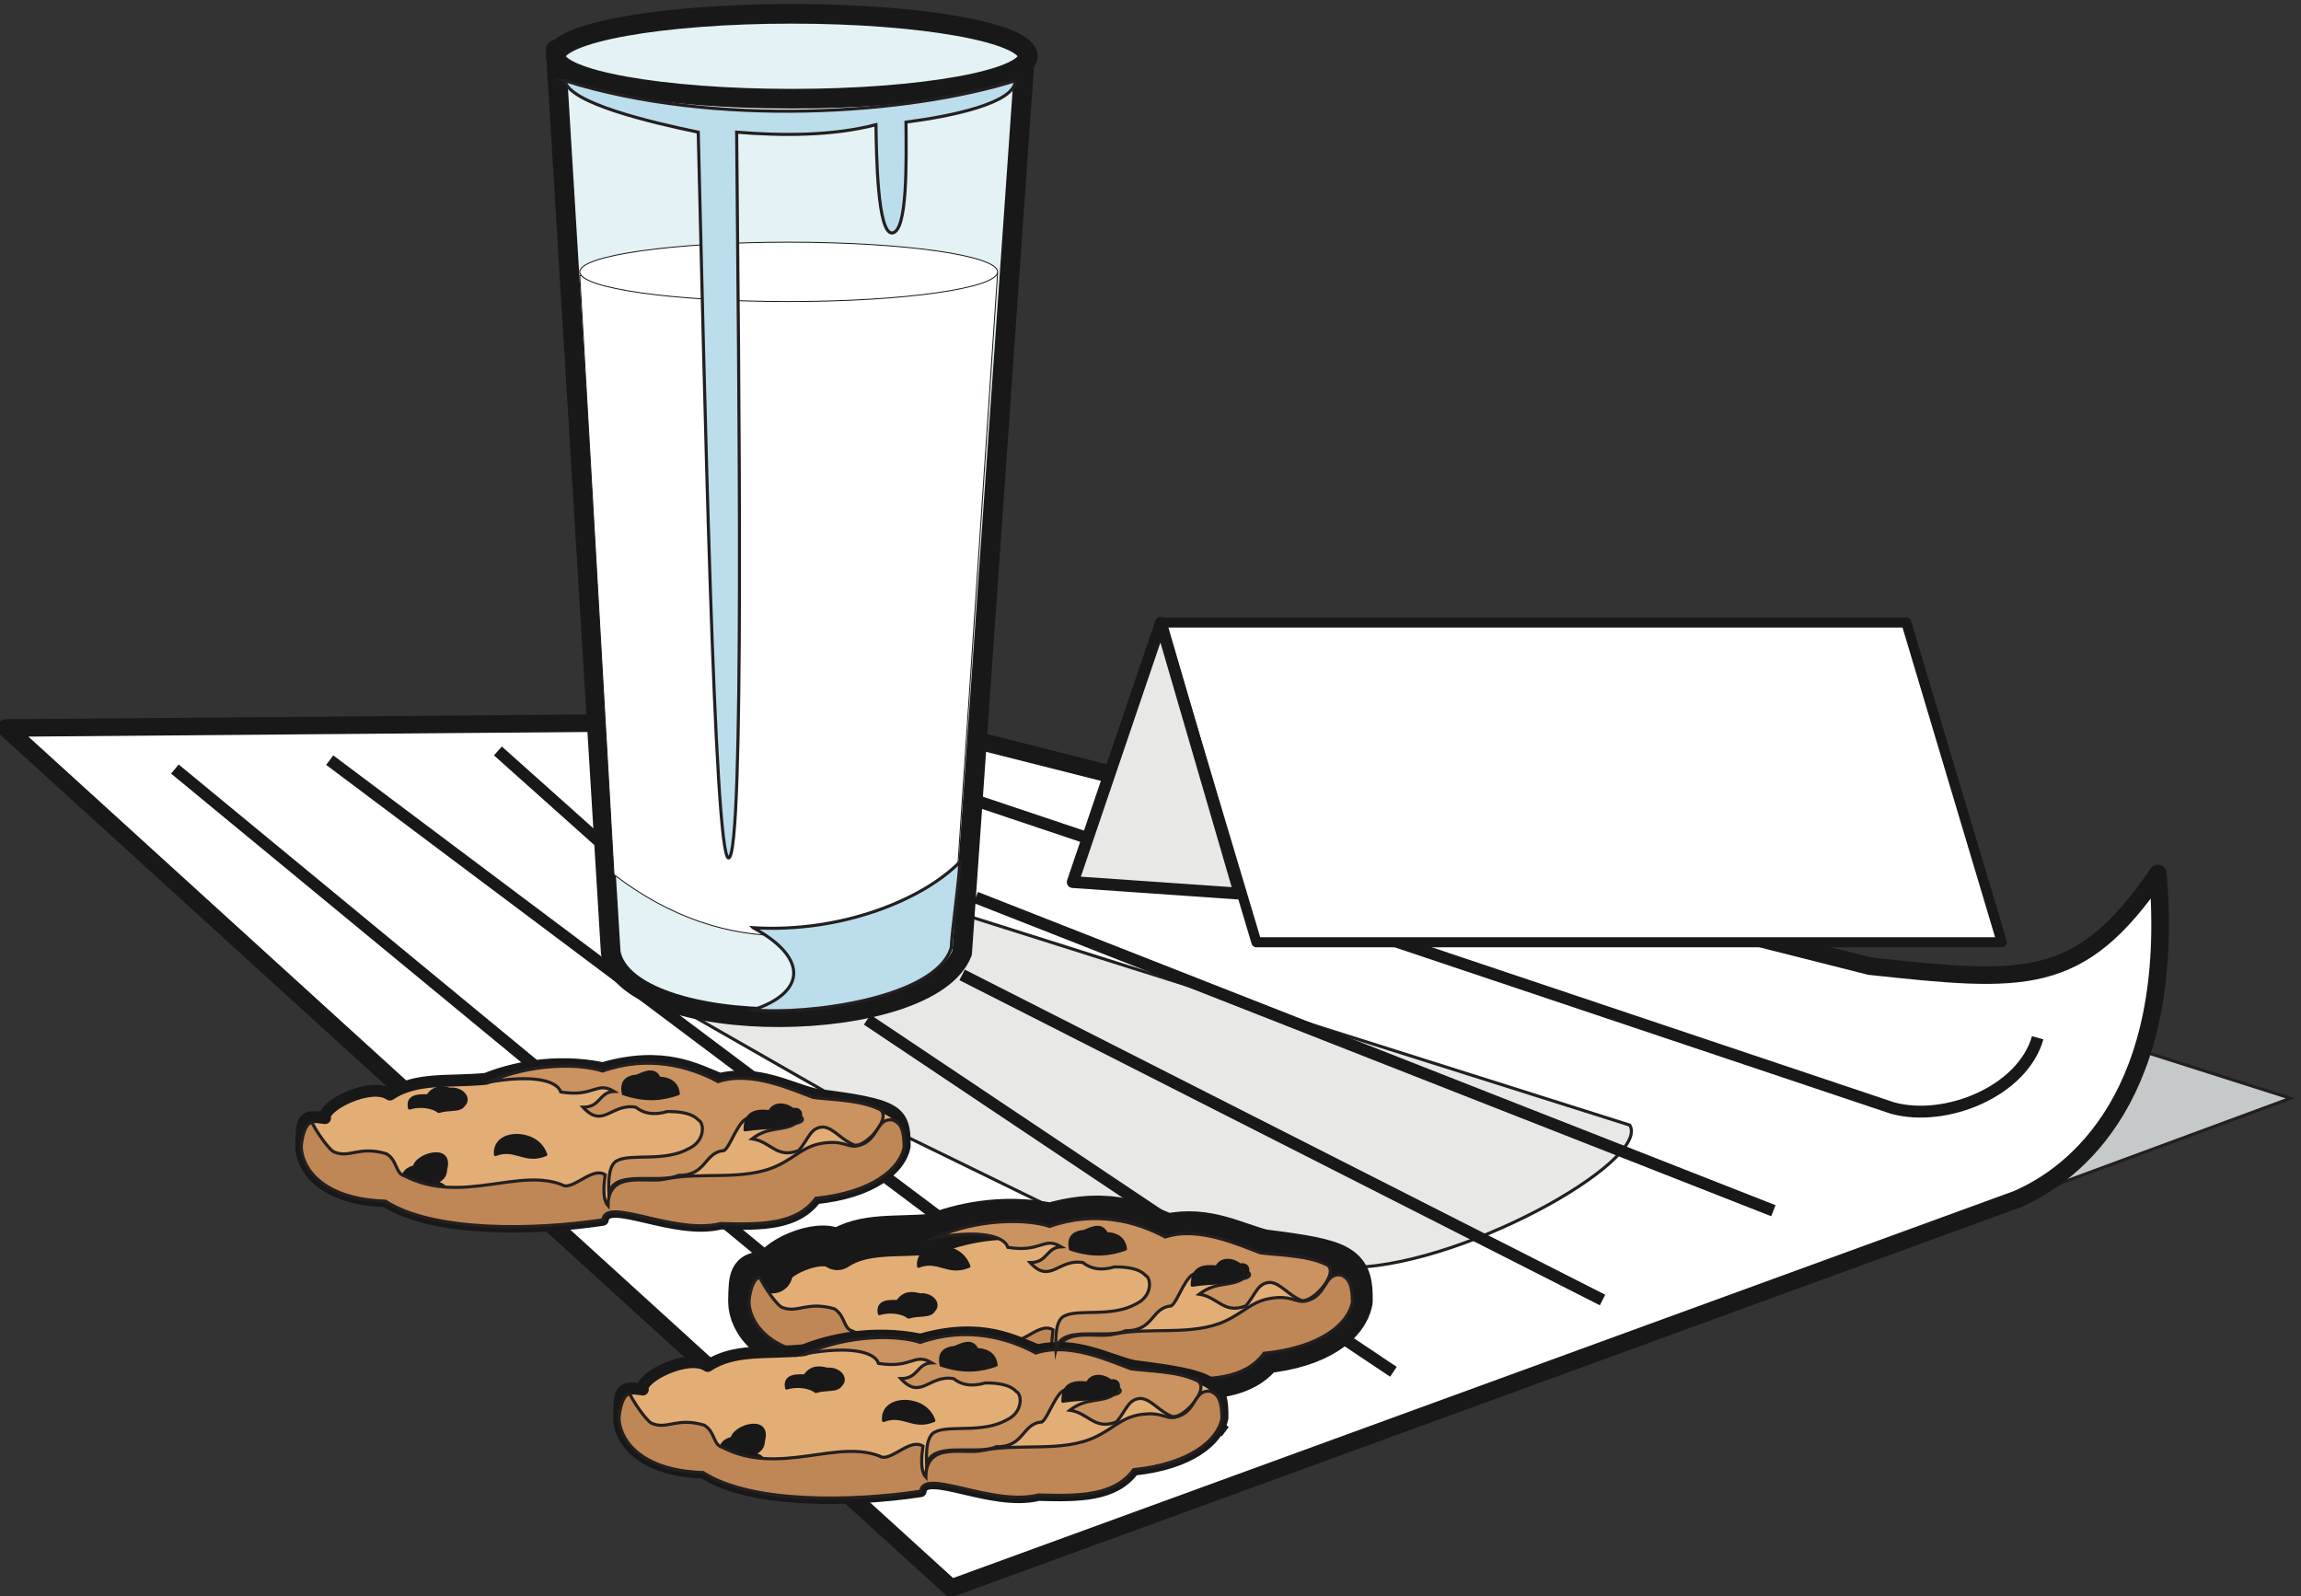
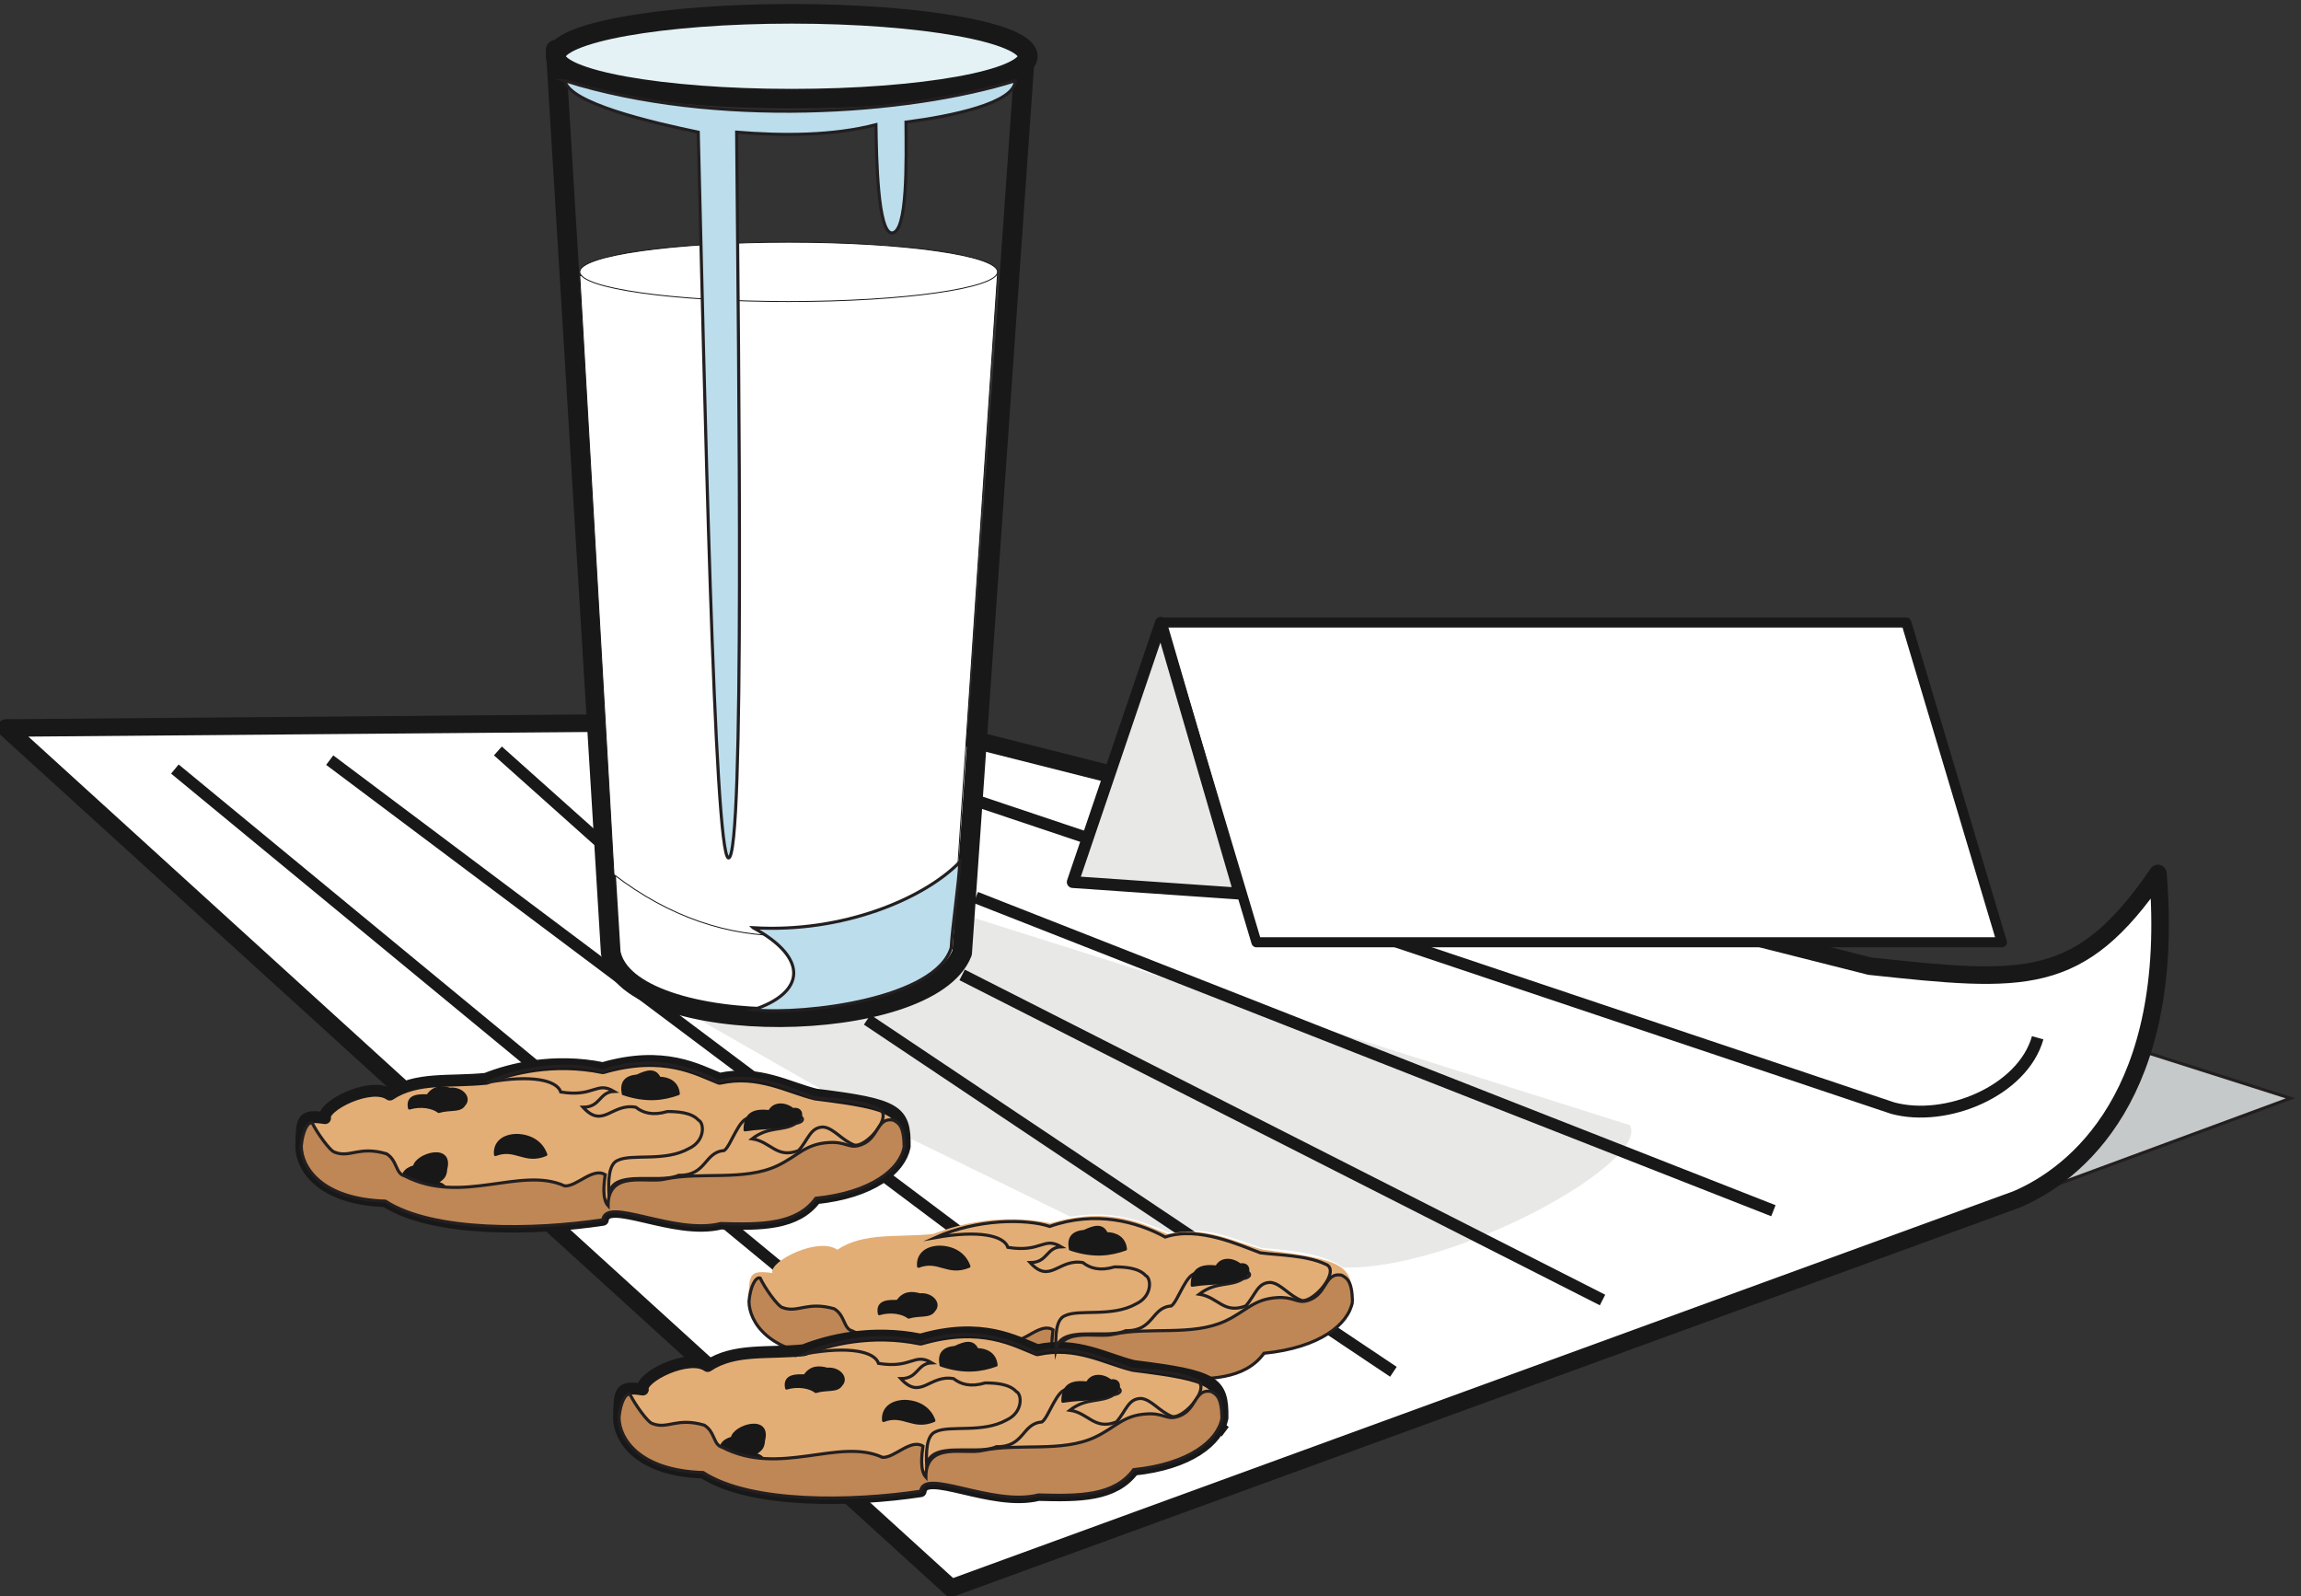
<svg xmlns="http://www.w3.org/2000/svg" xml:space="preserve" width="742.833" height="515.338">
  <rect width="100%" height="100%" fill="#333333" stroke="none" />
  <path d="m4683.05 883.68 883.62 326.25-990.19 315.1z" style="fill:#c6c9c9;fill-opacity:1;fill-rule:evenodd;stroke:none" transform="matrix(.133 0 0 -.133 -.928 515.467)" />
  <path d="m4683.05 883.68 883.62 326.25-990.19 315.1z" style="fill:none;stroke:#231f20;stroke-width:7.5;stroke-linecap:butt;stroke-linejoin:miter;stroke-miterlimit:10;stroke-dasharray:none;stroke-opacity:1" transform="matrix(.133 0 0 -.133 -.928 515.467)" />
  <path d="M4545.59 1530.58c375.88-40.18 509.2-53.41 699.29 224.97 44.3-535.5-199.54-730.23-343.2-791.198L2315.7 20.969 21.293 2108.61l2166.247 17.96 2358.05-595.99" style="fill:#fff;fill-opacity:1;fill-rule:evenodd;stroke:none" transform="matrix(.133 0 0 -.133 -.928 515.467)" />
  <path d="M4545.59 1530.58c375.88-40.18 509.2-53.41 699.29 224.97 44.3-535.5-199.54-730.23-343.2-791.198L2315.7 20.969 21.293 2108.61l2166.247 17.96Z" style="fill:none;stroke:#191818;stroke-width:42.588;stroke-linecap:butt;stroke-linejoin:round;stroke-miterlimit:10;stroke-dasharray:none;stroke-opacity:1" transform="matrix(.133 0 0 -.133 -.928 515.467)" />
  <path d="m2348.02 1654.99 1615-510.28c51.38-87.14-420.56-352.741-696.5-345.769-45.67 33.457-121.79 41.821-196.64 47.399-65.97 20.91-133.84 55.769-226.45 37.64-65.97 29.282-139.55 55.77-237.87 38.352l-392.65 191.698c0 43.92-51.38 96.2-182.69 100.39l-388.84 222.38c150.97-43.92 385.04-50.2 575.33 19.52 159.22 87.83 117.35 95.5 131.31 198.67" style="fill:#e8e9e7;fill-opacity:1;fill-rule:evenodd;stroke:none" transform="matrix(.133 0 0 -.133 -.928 515.467)" />
-   <path d="m2348.02 1654.99 1615-510.28c51.38-87.14-420.56-352.741-696.5-345.769-45.67 33.457-121.79 41.821-196.64 47.399-65.97 20.91-133.84 55.769-226.45 37.64-65.97 29.282-139.55 55.77-237.87 38.352l-392.65 191.698c0 43.92-51.38 96.2-182.69 100.39l-388.84 222.38c150.97-43.92 385.04-50.2 575.33 19.52 159.22 87.83 117.35 95.5 131.31 198.67z" style="fill:none;stroke:#231f20;stroke-width:7.5;stroke-linecap:butt;stroke-linejoin:miter;stroke-miterlimit:10;stroke-dasharray:none;stroke-opacity:1" transform="matrix(.133 0 0 -.133 -.928 515.467)" />
  <path d="m1458.89 1835.52-243.35 217.44m1159.91-355.68 1936.09-760.319m-1969.2 572.399 1554.47-789.118M2111.93 1400.64 3389.21 546M807.293 2030.64 2980.97 400.559M431.453 2009.04 2487.77 313.441M4953.05 1356.72c-36.71-129.6-222.48-205.92-352.08-170.64l-2215.43 743.04" style="fill:none;stroke:#191818;stroke-width:28.8;stroke-linecap:butt;stroke-linejoin:round;stroke-miterlimit:10;stroke-dasharray:none;stroke-opacity:1" transform="matrix(.133 0 0 -.133 -.928 515.467)" />
-   <path d="m1355.93 3755.04 133.53-2192.11c41.87-211.54 772.17-205.22 852.95 0l151 2159.66-1137.48 32.45" style="fill:#e4f1f5;fill-opacity:1;fill-rule:evenodd;stroke:none" transform="matrix(.133 0 0 -.133 -.928 515.467)" />
  <path d="m1355.93 3755.04 133.53-2192.11c41.87-211.54 772.17-205.22 852.95 0l151 2159.66z" style="fill:none;stroke:#191818;stroke-width:47.736;stroke-linecap:butt;stroke-linejoin:round;stroke-miterlimit:10;stroke-dasharray:none;stroke-opacity:1" transform="matrix(.133 0 0 -.133 -.928 515.467)" />
  <path d="M1928.79 3842.16c316.38 0 572.86-46.13 572.86-103.03.01-56.9-256.47-103.03-572.85-103.03-316.39-.01-572.87 46.12-572.87 103.03 0 56.9 256.48 103.03 572.86 103.03" style="fill:#e4f1f5;fill-opacity:1;fill-rule:evenodd;stroke:none" transform="matrix(.133 0 0 -.133 -.928 515.467)" />
  <path d="M1928.79 3842.16c316.38 0 572.86-46.13 572.86-103.03.01-56.9-256.47-103.03-572.85-103.03-316.39-.01-572.87 46.12-572.87 103.03 0 56.9 256.48 103.03 572.86 103.03z" style="fill:none;stroke:#191818;stroke-width:47.678;stroke-linecap:butt;stroke-linejoin:round;stroke-miterlimit:10;stroke-dasharray:none;stroke-opacity:1" transform="matrix(.133 0 0 -.133 -.928 515.467)" />
  <path d="m2428.42 3212.87-97.92-1460.14c-259.81-187.95-563.47-206.91-833.16 0l-83.09 1453.82 1014.17 6.32" style="fill:#fff;fill-opacity:1;fill-rule:evenodd;stroke:none" transform="matrix(.133 0 0 -.133 -.928 515.467)" />
  <path d="m2428.42 3212.87-97.92-1460.14c-259.81-187.95-563.47-206.91-833.16 0l-83.09 1453.82z" style="fill:none;stroke:#191818;stroke-width:2.246;stroke-linecap:butt;stroke-linejoin:round;stroke-miterlimit:10;stroke-dasharray:none;stroke-opacity:1" transform="matrix(.133 0 0 -.133 -.928 515.467)" />
  <path d="M1921.34 3287.88c280.06 0 507.09-32.26 507.08-72.06 0-39.8-227.03-72.06-507.09-72.06-280.06 0-507.08 32.27-507.08 72.06 0 39.8 227.04 72.06 507.09 72.06" style="fill:#fff;fill-opacity:1;fill-rule:evenodd;stroke:none" transform="matrix(.133 0 0 -.133 -.928 515.467)" />
  <path d="M1921.34 3287.88c280.06 0 507.09-32.26 507.08-72.06 0-39.8-227.03-72.06-507.09-72.06-280.06 0-507.08 32.27-507.08 72.06 0 39.8 227.04 72.06 507.09 72.06z" style="fill:none;stroke:#191818;stroke-width:2.246;stroke-linecap:butt;stroke-linejoin:round;stroke-miterlimit:10;stroke-dasharray:none;stroke-opacity:1" transform="matrix(.133 0 0 -.133 -.928 515.467)" />
  <path d="M1835 1623.86c217.58-13.24 414.85 70.41 501.76 159.64-1.91-50.19-18.4-158.24-20.94-208.43-38.06-124.09-352.68-163.13-480.82-150.58 124.33 40.43 138.29 124.09 0 199.37zm-456.71 2055.8c364.74-114.33 832.24-81.57 1092.94 0-.63-54.38-156.04-86.45-265.14-100.39.63-92.71 4.44-268.39-34.26-269.08-34.25.69-37.42 180.55-38.69 262.81-104.03-27.19-227.09-27.19-338.1-18.13 5.08-589.06 19.67-1761.61-19.66-1761.61-34.89 0-59 1172.55-73.58 1761.61-114.18 23.71-313.36 70.41-323.51 124.79" style="fill:#bcddec;fill-opacity:1;fill-rule:evenodd;stroke:none" transform="matrix(.133 0 0 -.133 -.928 515.467)" />
  <path d="M1835 1623.86c217.58-13.24 414.85 70.41 501.76 159.64-1.91-50.19-18.4-158.24-20.94-208.43-38.06-124.09-352.68-163.13-480.82-150.58 124.33 40.43 138.29 124.09 0 199.37zm-456.71 2055.8c364.74-114.33 832.24-81.57 1092.94 0-.63-54.38-156.04-86.45-265.14-100.39.63-92.71 4.44-268.39-34.26-269.08-34.25.69-37.42 180.55-38.69 262.81-104.03-27.19-227.09-27.19-338.1-18.13 5.08-589.06 19.67-1761.61-19.66-1761.61-34.89 0-59 1172.55-73.58 1761.61-114.18 23.71-313.36 70.41-323.51 124.79z" style="fill:none;stroke:#231f20;stroke-width:7.5;stroke-linecap:butt;stroke-linejoin:miter;stroke-miterlimit:10;stroke-dasharray:none;stroke-opacity:1" transform="matrix(.133 0 0 -.133 -.928 515.467)" />
  <path d="M2556.7 906.766c149.3 43.269 230.17-5.262 284.08-26.27 95.4 21.008 166.52-22.062 233.05-38.23 197.48-24.371 217.17-37.821 215.64-125.641-10.7-55.051-79.34-111.77-215.64-125.43-47.22-64.5-132.87-64.5-230.75-61.761-112.8-28.789-278.93 67.441-286.38 9.242-166.33-25.422-412.56-30.461-528.61 44.75-156.57 5.25-204.17 84.457-204.17 133.199 1.14 66.18 1.14 76.891 57.73 69.121-7.64 29.406 112.22 88.66 157.72 56.52 64.62 43.07 145.49 29.199 233.05 38.23 59.26 23.527 164.41 50.637 284.28 26.27" style="fill:#e3ae76;fill-opacity:1;fill-rule:evenodd;stroke:none" transform="matrix(.133 0 0 -.133 -.928 515.467)" />
-   <path d="M2556.7 906.766c149.3 43.269 230.17-5.262 284.08-26.27 95.4 21.008 166.52-22.062 233.05-38.23 197.48-24.371 217.17-37.821 215.64-125.641-10.7-55.051-79.34-111.77-215.64-125.43-47.22-64.5-132.87-64.5-230.75-61.761-112.8-28.789-278.93 67.441-286.38 9.242-166.33-25.422-412.56-30.461-528.61 44.75-156.57 5.25-204.17 84.457-204.17 133.199 1.14 66.18 1.14 76.891 57.73 69.121-7.64 29.406 112.22 88.66 157.72 56.52 64.62 43.07 145.49 29.199 233.05 38.23 59.26 23.527 164.41 50.637 284.28 26.27z" style="fill:none;stroke:#191818;stroke-width:98.935;stroke-linecap:butt;stroke-linejoin:round;stroke-miterlimit:10;stroke-dasharray:none;stroke-opacity:1" transform="matrix(.133 0 0 -.133 -.928 515.467)" />
  <path d="M3289.79 715.773c-9.75-54.418-78.39-111.14-214.69-124.8-47.23-64.5-132.87-64.5-230.75-61.77-112.8-28.777-278.93 67.442-286.39 9.25-166.32-25.418-412.55-30.469-528.6 44.75-156.57 5.25-204.17 84.461-204.36 133.832 3.25 36.141 16.05 60.301 27.14 56.508 9.75-21.43 42.63-69.328 54.87-71.848 36.71-13.652 58.69 16.18 124.84-2.73 26.95-16.18 21.98-48.32 43.97-53.781 139.56-72.911 281.6 24.16 389.23-24.371 29.25-2.528 68.44 45.8 97.88 27.101-2.48-21.641-7.26-59.461 7.27-75.641 0 88.872 95.59 54 139.56 64.711 85.64 18.911 190.79-5.25 271.66 32.36 51.43 24.371 67.68 52.73 124.84 56.719 39.19 2.73 48.75-13.438 70.92-8.188 52.77 12.398 42.44 70.801 86.41 62.609 12.62-6.941 25.43-13.871 26.2-64.711" style="fill:#bf8755;fill-opacity:1;fill-rule:evenodd;stroke:none" transform="matrix(.133 0 0 -.133 -.928 515.467)" />
  <path d="M3289.79 715.773c-9.75-54.418-78.39-111.14-214.69-124.8-47.23-64.5-132.87-64.5-230.75-61.77-112.8-28.777-278.93 67.442-286.39 9.25-166.32-25.418-412.55-30.469-528.6 44.75-156.57 5.25-204.17 84.461-204.36 133.832 3.25 36.141 16.05 60.301 27.14 56.508 9.75-21.43 42.63-69.328 54.87-71.848 36.71-13.652 58.69 16.18 124.84-2.73 26.95-16.18 21.98-48.32 43.97-53.781 139.56-72.911 281.6 24.16 389.23-24.371 29.25-2.528 68.44 45.8 97.88 27.101-2.48-21.641-7.26-59.461 7.27-75.641 0 88.872 95.59 54 139.56 64.711 85.64 18.911 190.79-5.25 271.66 32.36 51.43 24.371 67.68 52.73 124.84 56.719 39.19 2.73 48.75-13.438 70.92-8.188 52.77 12.398 42.44 70.801 86.41 62.609 12.62-6.941 25.43-13.871 26.2-64.711z" style="fill:none;stroke:#231f20;stroke-width:7.5;stroke-linecap:butt;stroke-linejoin:miter;stroke-miterlimit:10;stroke-dasharray:none;stroke-opacity:1" transform="matrix(.133 0 0 -.133 -.928 515.467)" />
  <path d="M2241.61 624.207c149.07 43.223 230.27-4.879 283.54-25.789 95.8 20.91 166.83-22.309 233.44-38.34 197.27-24.398 216.93-38.34 215.68-126.18-10.8-54.378-79.93-111.539-215.68-125.48-46.95-64.137-132.57-64.137-230.89-61.348-112.91-28.578-278.48 67.618-286.09 9.059-165.56-25.09-411.68-29.969-527.75 45.32-156.68 4.879-204.27 83.649-204.27 132.449 1.27 66.918 1.27 77.379 57.73 69.012-7.61 29.977 112.27 89.227 157.31 57.168 64.71 43.219 145.91 29.281 233.43 38.34 59.64 23.699 164.3 50.191 283.55 25.789zm-771.34 658.783c149.07 43.22 230.27-4.88 283.54-25.8 95.78 20.92 166.83-22.31 233.43-38.34 197.28-24.4 216.94-38.34 215.67-126.18-10.78-54.37-79.91-111.541-215.67-125.482-46.94-64.129-132.56-64.129-230.88-61.34-112.91-28.59-278.48 67.621-286.09 9.062-165.56-25.101-411.68-29.98-527.754 45.309-156.68 4.879-204.262 83.651-204.262 132.451 1.269 66.93 1.269 77.38 57.73 69.02-7.621 29.97 112.27 89.23 157.309 57.16 64.697 43.22 145.887 29.28 233.427 38.34 59.64 23.7 164.3 50.19 283.55 25.8" style="fill:#e3ae76;fill-opacity:1;fill-rule:evenodd;stroke:none" transform="matrix(.133 0 0 -.133 -.928 515.467)" />
  <path d="M2241.61 624.207c149.07 43.223 230.27-4.879 283.54-25.789 95.8 20.91 166.83-22.309 233.44-38.34 197.27-24.398 216.93-38.34 215.68-126.18-10.8-54.378-79.93-111.539-215.68-125.48-46.95-64.137-132.57-64.137-230.89-61.348-112.91-28.578-278.48 67.618-286.09 9.059-165.56-25.09-411.68-29.969-527.75 45.32-156.68 4.879-204.27 83.649-204.27 132.449 1.27 66.918 1.27 77.379 57.73 69.012-7.61 29.977 112.27 89.227 157.31 57.168 64.71 43.219 145.91 29.281 233.43 38.34 59.64 23.699 164.3 50.191 283.55 25.789zm-771.34 658.783c149.07 43.22 230.27-4.88 283.54-25.8 95.78 20.92 166.83-22.31 233.43-38.34 197.28-24.4 216.94-38.34 215.67-126.18-10.78-54.37-79.91-111.541-215.67-125.482-46.94-64.129-132.56-64.129-230.88-61.34-112.91-28.59-278.48 67.621-286.09 9.062-165.56-25.101-411.68-29.98-527.754 45.309-156.68 4.879-204.262 83.651-204.262 132.451 1.269 66.93 1.269 77.38 57.73 69.02-7.621 29.97 112.27 89.23 157.309 57.16 64.697 43.22 145.887 29.28 233.427 38.34 59.64 23.7 164.3 50.19 283.55 25.8z" style="fill:none;stroke:#191818;stroke-width:28.829;stroke-linecap:butt;stroke-linejoin:round;stroke-miterlimit:10;stroke-dasharray:none;stroke-opacity:1" transform="matrix(.133 0 0 -.133 -.928 515.467)" />
-   <path d="M1963.14 590.039c102.76 46.012 220.74 46.012 277.83 27.191 111.01 39.04 211.23 11.852 280.38-25.789 80.56 27.18 181.41-20.222 230.89-38.339 41.87-5.582 111.01-5.582 157.31-27.192 39.97-13.25-26-93.418-57.09-88.539-31.08 11.859-50.11 41.129-75.48 43.918-31.72 0-36.16-29.969-60.26-57.16-53.92-20.219-66.61 21.609-112.91 28.582 41.86 32.07 75.48 17.43 106.57 37.648 34.25 6.27 6.34 28.582-20.94 15.332-19.66 8.368-71.04 5.579-90.71-2.793-26 4.192-46.3-68.308-62.79-78.769-48.85-3.488-41.87-61.348-110.38-59.949-26-11.848-71.04-6.282-111.64-8.371-41.86-3.477-52.65-16.727-57.72-36.938-1.27 29.969-1.27 72.5 21.56 81.559 34.26 16.73 114.18-4.188 172.54 28.582 40.6 18.82 37.43 62.738 23.47 69.008-17.13 18.832-50.74 20.921-75.48 20.921-35.53-10.461-59-3.492-76.76 10.45-58.99 10.461-79.29-53.672-128.13 0 43.13 0 38.69 36.949 75.48 38.347-43.13 25.793-47.57-14.636-129.4-1.398-9.51 28.582-69.78 42.531-176.34 23.699zm313.99 281.641c102.76 46.011 220.75 46.011 277.84 27.179 111 39.039 211.23 11.86 280.37-25.789 80.56 27.192 181.42-20.211 230.89-38.34 41.87-5.582 111.01-5.582 157.32-27.191 39.96-13.238-26.01-93.41-57.09-88.527-31.09 11.847-50.11 41.129-75.49 43.918-31.71 0-36.15-29.981-60.26-57.168-53.92-20.211-66.6 21.609-112.91 28.59 41.87 32.058 75.49 17.418 106.57 37.636 34.25 6.274 6.34 28.582-20.94 15.344-19.66 8.359-71.04 5.566-90.7-2.793-26.01 4.18-46.31-68.32-62.8-78.777-48.85-3.481-41.87-61.34-110.38-59.953-26-11.848-71.04-6.27-111.64-8.36-41.86-3.488-52.65-16.73-57.72-36.949-1.27 29.98-1.27 72.5 21.57 81.559 34.25 16.73 114.18-4.18 172.53 28.582 40.6 18.828 37.43 62.738 23.47 69.019-17.12 18.82-50.74 20.91-75.48 20.91-35.52-10.449-58.99-3.48-76.76 10.461-58.99 10.457-79.29-53.679-128.13 0 43.14 0 38.69 36.949 75.49 38.34-43.14 25.789-47.58-14.641-129.41-1.391-9.51 28.579-69.77 42.52-176.34 23.7zM1191.8 1248.82c102.76 46.01 220.74 46.01 277.83 27.18 111.01 39.04 211.23 11.86 280.37-25.79 80.56 27.19 181.42-20.22 230.9-38.34 41.86-5.58 111.01-5.58 157.31-27.19 39.96-13.24-26.01-93.41-57.09-88.53-31.08 11.85-50.11 41.13-75.48 43.92-31.72 0-36.16-29.98-60.26-57.17-53.92-20.21-66.61 21.61-112.91 28.59 41.86 32.06 75.48 17.42 106.56 37.64 34.26 6.27 6.35 28.58-20.93 15.34-19.66 8.36-71.04 5.57-90.71-2.79-26.01 4.18-46.3-68.32-62.8-78.78-48.84-3.48-41.86-61.34-110.37-59.95-26.01-11.85-71.04-6.27-111.64-8.36-41.87-3.49-52.65-16.731-57.72-36.949-1.27 29.969-1.27 72.499 21.56 81.559 34.26 16.73 114.18-4.18 172.54 28.58 40.6 18.83 37.42 62.74 23.47 69.02-17.13 18.82-50.75 20.91-75.49 20.91-35.52-10.46-58.99-3.48-76.75 10.46-58.99 10.45-79.29-53.68-128.13 0 43.13 0 38.69 36.94 75.48 38.34-43.13 25.79-47.57-14.64-129.4-1.4-9.52 28.59-69.78 42.53-176.34 23.71" style="fill:#ca935f;fill-opacity:1;fill-rule:evenodd;stroke:none" transform="matrix(.133 0 0 -.133 -.928 515.467)" />
  <path d="M1963.14 590.039c102.76 46.012 220.74 46.012 277.83 27.191 111.01 39.04 211.23 11.852 280.38-25.789 80.56 27.18 181.41-20.222 230.89-38.339 41.87-5.582 111.01-5.582 157.31-27.192 39.97-13.25-26-93.418-57.09-88.539-31.08 11.859-50.11 41.129-75.48 43.918-31.72 0-36.16-29.969-60.26-57.16-53.92-20.219-66.61 21.609-112.91 28.582 41.86 32.07 75.48 17.43 106.57 37.648 34.25 6.27 6.34 28.582-20.94 15.332-19.66 8.368-71.04 5.579-90.71-2.793-26 4.192-46.3-68.308-62.79-78.769-48.85-3.488-41.87-61.348-110.38-59.949-26-11.848-71.04-6.282-111.64-8.371-41.86-3.477-52.65-16.727-57.72-36.938-1.27 29.969-1.27 72.5 21.56 81.559 34.26 16.73 114.18-4.188 172.54 28.582 40.6 18.82 37.43 62.738 23.47 69.008-17.13 18.832-50.74 20.921-75.48 20.921-35.53-10.461-59-3.492-76.76 10.45-58.99 10.461-79.29-53.672-128.13 0 43.13 0 38.69 36.949 75.48 38.347-43.13 25.793-47.57-14.636-129.4-1.398-9.51 28.582-69.78 42.531-176.34 23.699zm313.99 281.641c102.76 46.011 220.75 46.011 277.84 27.179 111 39.039 211.23 11.86 280.37-25.789 80.56 27.192 181.42-20.211 230.89-38.34 41.87-5.582 111.01-5.582 157.32-27.191 39.96-13.238-26.01-93.41-57.09-88.527-31.09 11.847-50.11 41.129-75.49 43.918-31.71 0-36.15-29.981-60.26-57.168-53.92-20.211-66.6 21.609-112.91 28.59 41.87 32.058 75.49 17.418 106.57 37.636 34.25 6.274 6.34 28.582-20.94 15.344-19.66 8.359-71.04 5.566-90.7-2.793-26.01 4.18-46.31-68.32-62.8-78.777-48.85-3.481-41.87-61.34-110.38-59.953-26-11.848-71.04-6.27-111.64-8.36-41.86-3.488-52.65-16.73-57.72-36.949-1.27 29.98-1.27 72.5 21.57 81.559 34.25 16.73 114.18-4.18 172.53 28.582 40.6 18.828 37.43 62.738 23.47 69.019-17.12 18.82-50.74 20.91-75.48 20.91-35.52-10.449-58.99-3.48-76.76 10.461-58.99 10.457-79.29-53.679-128.13 0 43.14 0 38.69 36.949 75.49 38.34-43.14 25.789-47.58-14.641-129.41-1.391-9.51 28.579-69.77 42.52-176.34 23.7zM1191.8 1248.82c102.76 46.01 220.74 46.01 277.83 27.18 111.01 39.04 211.23 11.86 280.37-25.79 80.56 27.19 181.42-20.22 230.9-38.34 41.86-5.58 111.01-5.58 157.31-27.19 39.96-13.24-26.01-93.41-57.09-88.53-31.08 11.85-50.11 41.13-75.48 43.92-31.72 0-36.16-29.98-60.26-57.17-53.92-20.21-66.61 21.61-112.91 28.59 41.86 32.06 75.48 17.42 106.56 37.64 34.26 6.27 6.35 28.58-20.93 15.34-19.66 8.36-71.04 5.57-90.71-2.79-26.01 4.18-46.3-68.32-62.8-78.78-48.84-3.48-41.86-61.34-110.37-59.95-26.01-11.85-71.04-6.27-111.64-8.36-41.87-3.49-52.65-16.731-57.72-36.949-1.27 29.969-1.27 72.499 21.56 81.559 34.26 16.73 114.18-4.18 172.54 28.58 40.6 18.83 37.42 62.74 23.47 69.02-17.13 18.82-50.75 20.91-75.49 20.91-35.52-10.46-58.99-3.48-76.75 10.46-58.99 10.45-79.29-53.68-128.13 0 43.13 0 38.69 36.94 75.48 38.34-43.13 25.79-47.57-14.64-129.4-1.4-9.52 28.59-69.78 42.53-176.34 23.71z" style="fill:none;stroke:#231f20;stroke-width:7.5;stroke-linecap:butt;stroke-linejoin:miter;stroke-miterlimit:10;stroke-dasharray:none;stroke-opacity:1" transform="matrix(.133 0 0 -.133 -.928 515.467)" />
  <path d="M1784.27 385.098c-48.22-12.551-27.29-62.039 2.52-69.012 33.62-7.668 10.8-20.918 51.39-20.918 35.52 4.879 31.71 52.289-4.44 49.5 21.56 11.848 25.37 18.121 26.64 34.852 15.86 60.648-71.04 34.859-76.11 5.578zm933.09 112.929c-44.41-23.699-73.59-14.64-130.68-23.699 0 43.219 26.02 48.102 59.63 44.617 10.15 20.91 37.42 20.215 56.46 4.883 17.12 3.481 24.73-9.762 14.59-25.801zm-426.27 64.141c55.82-18.82 97.05-13.25 133.84 0-2.54 27.187-24.11 37.641-46.3 37.641-10.16 22.308-29.82 16.73-53.29 5.578-29.18-2.789-39.32-16.032-34.25-43.219zm-139.55-134.539c48.84 18.816 70.41-21.621 122.42 0-10.15 29.269-36.78 46-71.05 46.699-34.87-.699-53.91-20.211-51.37-46.699zm-235.34 78.769c27.27 8.36 57.09 2.79 71.04-8.371 27.28 8.371 51.39 0 61.53 16.731 15.23 16.039-5.07 40.437-34.25 37.648-19.66 5.582-39.32 5.582-53.91-16.027-17.14 0-51.39 2.781-44.41-29.981zm225.18 180.551c27.28 8.367 57.09 2.789 71.05-8.363 27.27 8.363 51.38 0 61.53 16.73 15.22 16.032-5.08 40.43-34.26 37.641-19.66 5.582-39.32 5.582-53.91-16.031-17.13 0-51.38 2.793-44.41-29.977zm95.16 115.028c48.84 18.82 70.41-21.61 122.42 0-10.15 29.273-36.78 46.011-71.05 46.703-34.87-.692-53.91-20.211-51.37-46.703zm794.82-22.309c-44.41-23.699-73.59-14.641-130.68-23.699 0 43.219 26 48.097 59.62 44.609 10.15 20.918 37.43 20.219 56.47 4.879 17.11 3.488 24.72-9.758 14.59-25.789zm-426.27 64.129c55.81-18.82 97.04-13.238 133.84 0-2.55 27.191-24.11 37.648-46.32 37.648-10.14 22.305-29.81 16.731-53.27 5.575-29.19-2.782-39.34-16.032-34.25-43.223zm-659.07 313.013c-44.41-23.7-73.59-14.64-130.68-23.7 0 43.22 26.02 48.1 59.63 44.61 10.16 20.91 37.42 20.22 56.46 4.88 17.12 3.49 24.73-9.76 14.59-25.79zm-426.28 64.13c55.82-18.82 97.06-13.24 133.85 0-2.54 27.19-24.11 37.65-46.3 37.65-10.16 22.3-29.82 16.73-53.29 5.57-29.18-2.79-39.32-16.03-34.26-43.22zm-310.18-147.79c48.84 18.83 70.41-21.61 122.42 0-10.14 29.28-36.78 46.01-71.03 46.71-34.9-.7-53.93-20.22-51.39-46.71zm-208.7 112.94c27.28 8.36 57.09 2.78 71.05-8.37 27.27 8.37 51.38 0 61.54 16.73 15.21 16.04-5.09 40.43-34.27 37.65-19.66 5.57-39.32 5.57-53.91-16.04-17.13 0-51.375 2.79-44.41-29.97zm12.07-142.22c-48.215-12.54-27.285-62.042 2.52-69.015 33.62-7.667 10.8-20.91 51.39-20.91 35.52 4.883 31.71 52.285-4.45 49.495 21.57 11.85 25.38 18.13 26.65 34.86 15.85 60.65-71.04 34.85-76.11 5.57" style="fill:#191818;fill-opacity:1;fill-rule:evenodd;stroke:none" transform="matrix(.133 0 0 -.133 -.928 515.467)" />
  <path d="M1784.27 385.098c-48.22-12.551-27.29-62.039 2.52-69.012 33.62-7.668 10.8-20.918 51.39-20.918 35.52 4.879 31.71 52.289-4.44 49.5 21.56 11.848 25.37 18.121 26.64 34.852 15.86 60.648-71.04 34.859-76.11 5.578zm933.09 112.929c-44.41-23.699-73.59-14.64-130.68-23.699 0 43.219 26.02 48.102 59.63 44.617 10.15 20.91 37.42 20.215 56.46 4.883 17.12 3.481 24.73-9.762 14.59-25.801zm-426.27 64.141c55.82-18.82 97.05-13.25 133.84 0-2.54 27.187-24.11 37.641-46.3 37.641-10.16 22.308-29.82 16.73-53.29 5.578-29.18-2.789-39.32-16.032-34.25-43.219zm-139.55-134.539c48.84 18.816 70.41-21.621 122.42 0-10.15 29.269-36.78 46-71.05 46.699-34.87-.699-53.91-20.211-51.37-46.699zm-235.34 78.769c27.27 8.36 57.09 2.79 71.04-8.371 27.28 8.371 51.39 0 61.53 16.731 15.23 16.039-5.07 40.437-34.25 37.648-19.66 5.582-39.32 5.582-53.91-16.027-17.14 0-51.39 2.781-44.41-29.981zm225.18 180.551c27.28 8.367 57.09 2.789 71.05-8.363 27.27 8.363 51.38 0 61.53 16.73 15.22 16.032-5.08 40.43-34.26 37.641-19.66 5.582-39.32 5.582-53.91-16.031-17.13 0-51.38 2.793-44.41-29.977zm95.16 115.028c48.84 18.82 70.41-21.61 122.42 0-10.15 29.273-36.78 46.011-71.05 46.703-34.87-.692-53.91-20.211-51.37-46.703zm794.82-22.309c-44.41-23.699-73.59-14.641-130.68-23.699 0 43.219 26 48.097 59.62 44.609 10.15 20.918 37.43 20.219 56.47 4.879 17.11 3.488 24.72-9.758 14.59-25.789zm-426.27 64.129c55.81-18.82 97.04-13.238 133.84 0-2.55 27.191-24.11 37.648-46.32 37.648-10.14 22.305-29.81 16.731-53.27 5.575-29.19-2.782-39.34-16.032-34.25-43.223zm-659.07 313.013c-44.41-23.7-73.59-14.64-130.68-23.7 0 43.22 26.02 48.1 59.63 44.61 10.16 20.91 37.42 20.22 56.46 4.88 17.12 3.49 24.73-9.76 14.59-25.79zm-426.28 64.13c55.82-18.82 97.06-13.24 133.85 0-2.54 27.19-24.11 37.65-46.3 37.65-10.16 22.3-29.82 16.73-53.29 5.57-29.18-2.79-39.32-16.03-34.26-43.22zm-310.18-147.79c48.84 18.83 70.41-21.61 122.42 0-10.14 29.28-36.78 46.01-71.03 46.71-34.9-.7-53.93-20.22-51.39-46.71zm-208.7 112.94c27.28 8.36 57.09 2.78 71.05-8.37 27.27 8.37 51.38 0 61.54 16.73 15.21 16.04-5.09 40.43-34.27 37.65-19.66 5.57-39.32 5.57-53.91-16.04-17.13 0-51.375 2.79-44.41-29.97zm12.07-142.22c-48.215-12.54-27.285-62.042 2.52-69.015 33.62-7.667 10.8-20.91 51.39-20.91 35.52 4.883 31.71 52.285-4.45 49.495 21.57 11.85 25.38 18.13 26.65 34.86 15.85 60.65-71.04 34.85-76.11 5.57z" style="fill:none;stroke:#191818;stroke-width:7.207;stroke-linecap:butt;stroke-linejoin:round;stroke-miterlimit:10;stroke-dasharray:none;stroke-opacity:1" transform="matrix(.133 0 0 -.133 -.928 515.467)" />
  <path d="M2201.65 1091.98c-9.52-53.68-78.65-110.855-214.41-124.792-46.94-64.133-132.56-64.133-230.88-61.34-112.91-28.59-278.48 67.617-286.09 9.058-165.56-25.101-411.68-29.98-527.754 45.309-156.68 4.883-204.262 83.655-204.262 133.855 3.172 35.55 15.859 59.95 26.641 55.77 10.148-20.92 43.14-69.02 55.191-71.11 36.789-13.94 58.359 16.03 124.957-3.48 26.641-16.04 21.57-48.11 43.77-53.68 139.547-72.504 281.637 24.39 388.837-24.402 29.19-2.094 68.51 46.012 98.32 27.192-3.17-21.61-7.61-59.262 6.98-75.294 0 88.534 95.16 53.684 138.93 64.824 85.62 18.13 190.92-5.57 271.48 32.07 51.38 24.41 67.87 52.99 124.96 56.47 39.33 2.78 48.86-13.24 71.06-7.67 52.64 11.86 42.5 70.41 86.26 62.04 12.68-6.96 25.38-13.25 26.01-64.82zM2973 433.195c-9.53-53.679-78.66-110.84-214.41-124.777-46.95-64.141-132.57-64.141-230.89-61.352-112.91-28.582-278.48 67.622-286.09 9.059-165.56-25.09-411.68-29.969-527.75 45.32-156.68 4.879-204.27 83.653-204.27 133.84 3.18 35.563 15.86 59.961 26.66 55.77 10.13-20.91 43.13-69.008 55.18-71.098 36.78-13.949 58.36 16.027 124.95-3.492 26.66-16.027 21.57-48.098 43.77-53.68 139.56-72.5 281.64 24.403 388.85-24.398 29.18-2.09 68.5 46.008 98.32 27.187-3.18-21.609-7.62-59.25 6.97-75.289 0 88.539 95.16 53.68 138.92 64.84 85.65 18.121 190.93-5.578 271.49 32.063 51.39 24.398 67.89 52.98 124.98 56.468 39.32 2.789 48.84-13.25 71.03-7.672 52.65 11.852 42.5 70.411 86.27 62.043 12.7-6.972 25.38-13.242 26.02-64.832" style="fill:#bf8755;fill-opacity:1;fill-rule:evenodd;stroke:none" transform="matrix(.133 0 0 -.133 -.928 515.467)" />
  <path d="M2201.65 1091.98c-9.52-53.68-78.65-110.855-214.41-124.792-46.94-64.133-132.56-64.133-230.88-61.34-112.91-28.59-278.48 67.617-286.09 9.058-165.56-25.101-411.68-29.98-527.754 45.309-156.68 4.883-204.262 83.655-204.262 133.855 3.172 35.55 15.859 59.95 26.641 55.77 10.148-20.92 43.14-69.02 55.191-71.11 36.789-13.94 58.359 16.03 124.957-3.48 26.641-16.04 21.57-48.11 43.77-53.68 139.547-72.504 281.637 24.39 388.837-24.402 29.19-2.094 68.51 46.012 98.32 27.192-3.17-21.61-7.61-59.262 6.98-75.294 0 88.534 95.16 53.684 138.93 64.824 85.62 18.13 190.92-5.57 271.48 32.07 51.38 24.41 67.87 52.99 124.96 56.47 39.33 2.78 48.86-13.24 71.06-7.67 52.64 11.86 42.5 70.41 86.26 62.04 12.68-6.96 25.38-13.25 26.01-64.82zM2973 433.195c-9.53-53.679-78.66-110.84-214.41-124.777-46.95-64.141-132.57-64.141-230.89-61.352-112.91-28.582-278.48 67.622-286.09 9.059-165.56-25.09-411.68-29.969-527.75 45.32-156.68 4.879-204.27 83.653-204.27 133.84 3.18 35.563 15.86 59.961 26.66 55.77 10.13-20.91 43.13-69.008 55.18-71.098 36.78-13.949 58.36 16.027 124.95-3.492 26.66-16.027 21.57-48.098 43.77-53.68 139.56-72.5 281.64 24.403 388.85-24.398 29.18-2.09 68.5 46.008 98.32 27.187-3.18-21.609-7.62-59.25 6.97-75.289 0 88.539 95.16 53.68 138.92 64.84 85.65 18.121 190.93-5.578 271.49 32.063 51.39 24.398 67.89 52.98 124.98 56.468 39.32 2.789 48.84-13.25 71.03-7.672 52.65 11.852 42.5 70.411 86.27 62.043 12.7-6.972 25.38-13.242 26.02-64.832z" style="fill:none;stroke:#231f20;stroke-width:7.5;stroke-linecap:butt;stroke-linejoin:miter;stroke-miterlimit:10;stroke-dasharray:none;stroke-opacity:1" transform="matrix(.133 0 0 -.133 -.928 515.467)" />
  <path d="m2824.73 2364.72 232-776.16h1809.36l-232 776.16H2824.73" style="fill:#fff;fill-opacity:1;fill-rule:evenodd;stroke:none" transform="matrix(.133 0 0 -.133 -.928 515.467)" />
  <path d="m2824.73 2364.72 232-776.16h1809.36l-232 776.16z" style="fill:none;stroke:#191818;stroke-width:24.509;stroke-linecap:butt;stroke-linejoin:round;stroke-miterlimit:10;stroke-dasharray:none;stroke-opacity:1" transform="matrix(.133 0 0 -.133 -.928 515.467)" />
  <path d="m2824.73 2364-213.84-629.28 405.36-28.08z" style="fill:#e8e9e7;fill-opacity:1;fill-rule:evenodd;stroke:none" transform="matrix(.133 0 0 -.133 -.928 515.467)" />
  <path d="m2824.73 2364-213.84-629.28 405.36-28.08z" style="fill:none;stroke:#191818;stroke-width:28.8;stroke-linecap:butt;stroke-linejoin:round;stroke-miterlimit:10;stroke-dasharray:none;stroke-opacity:1" transform="matrix(.133 0 0 -.133 -.928 515.467)" />
</svg>